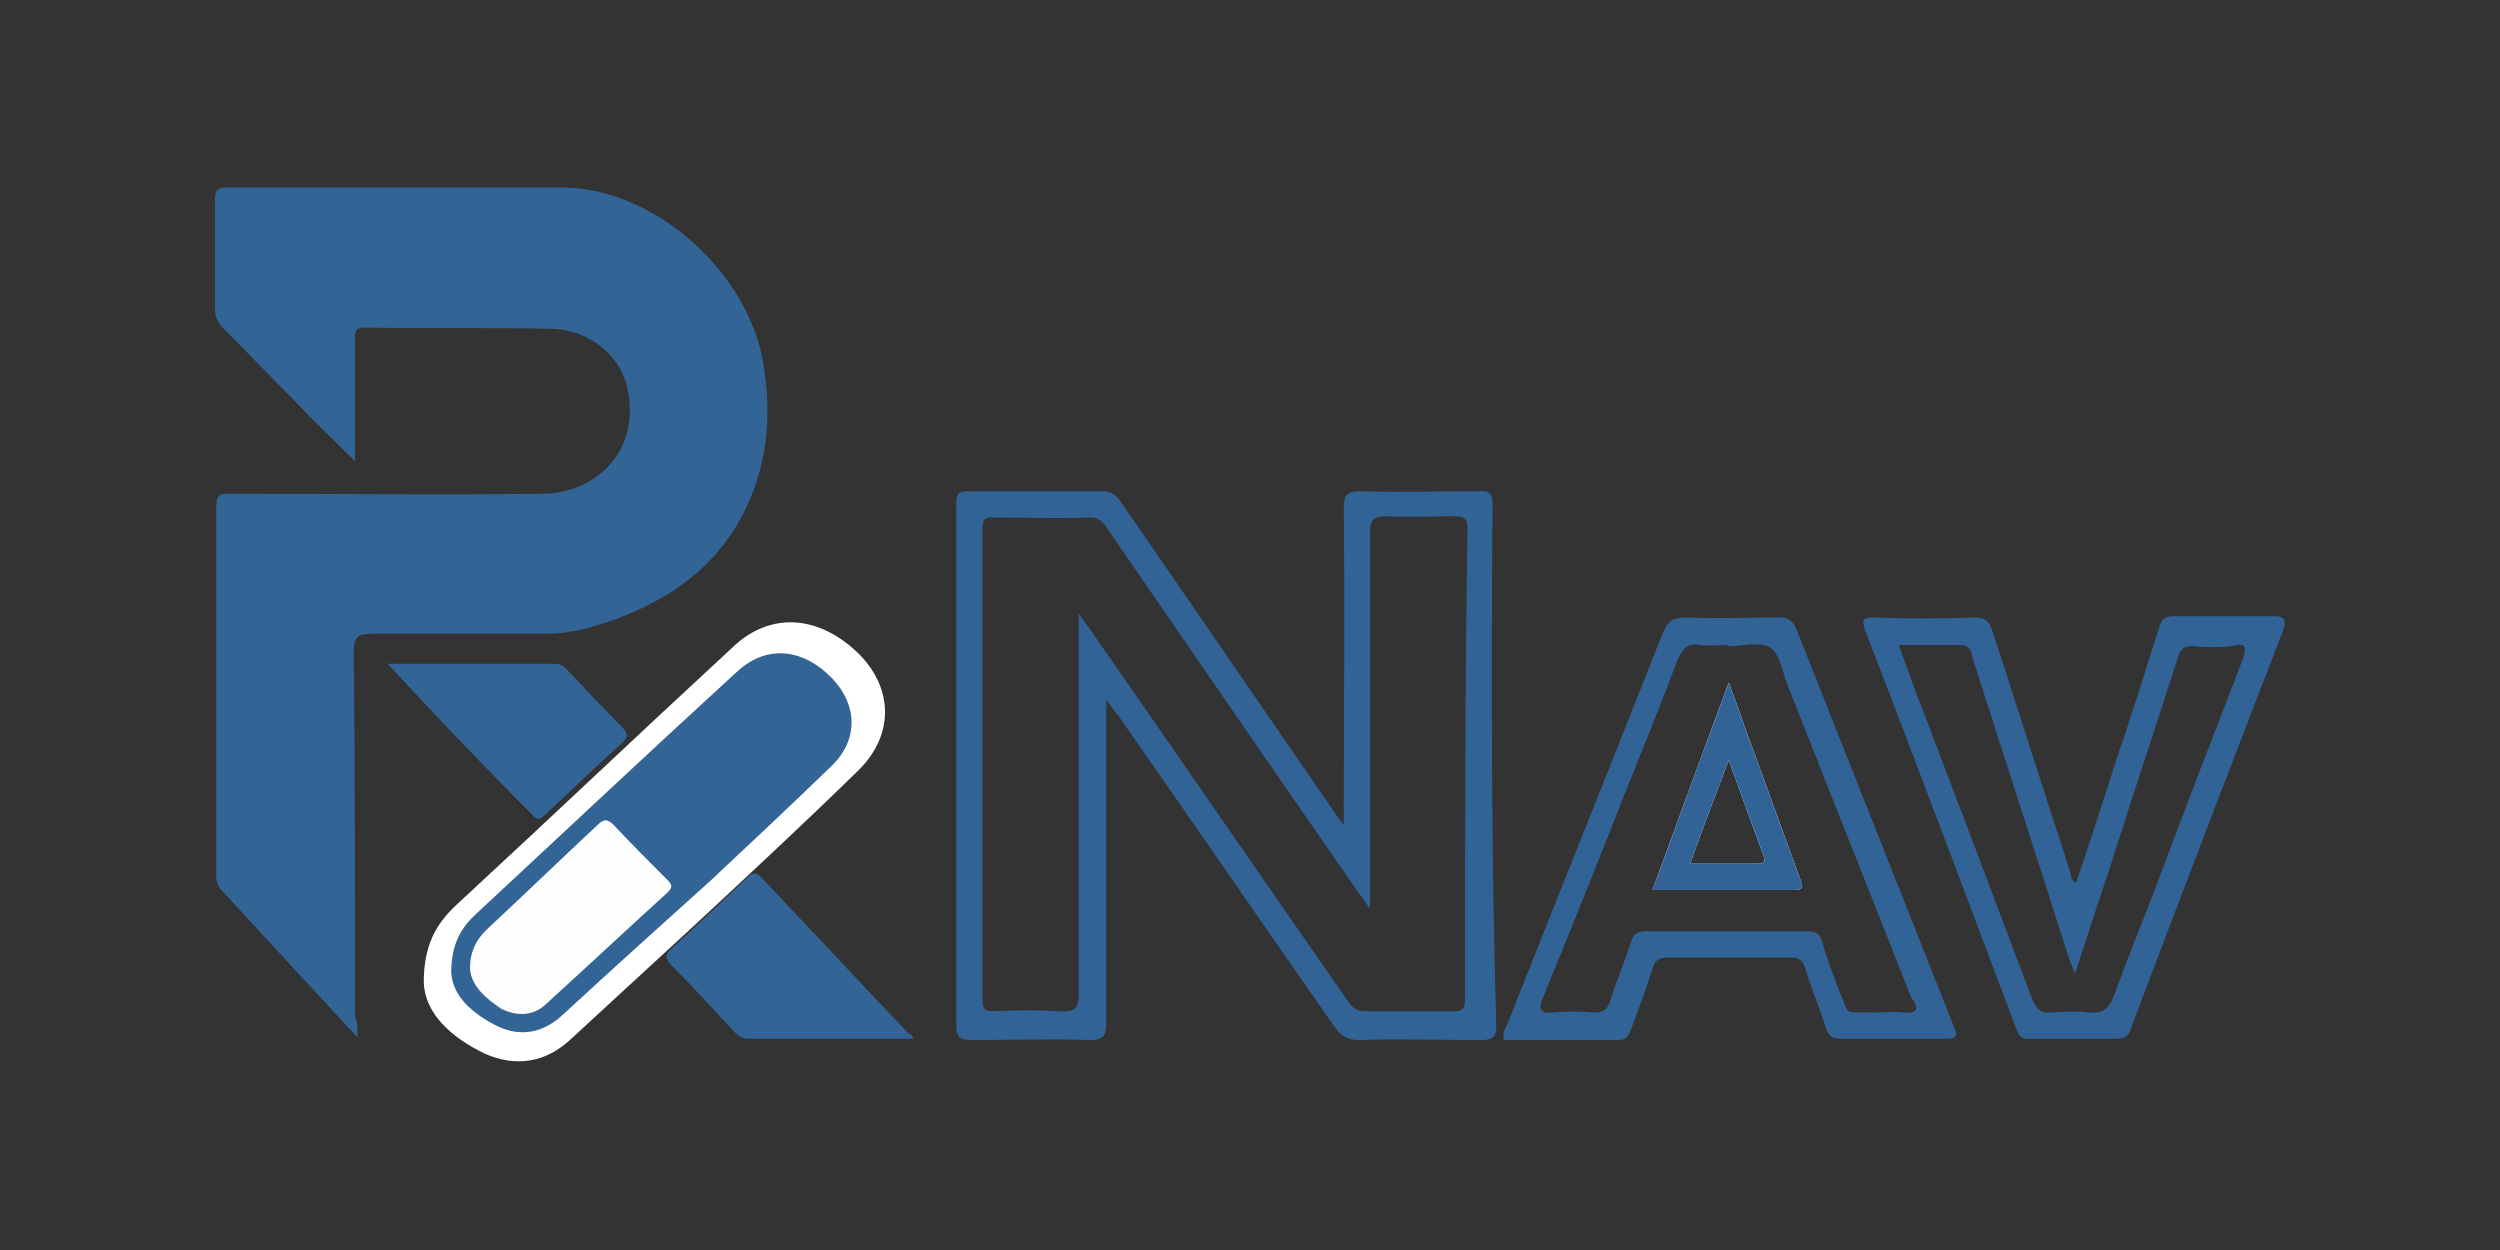
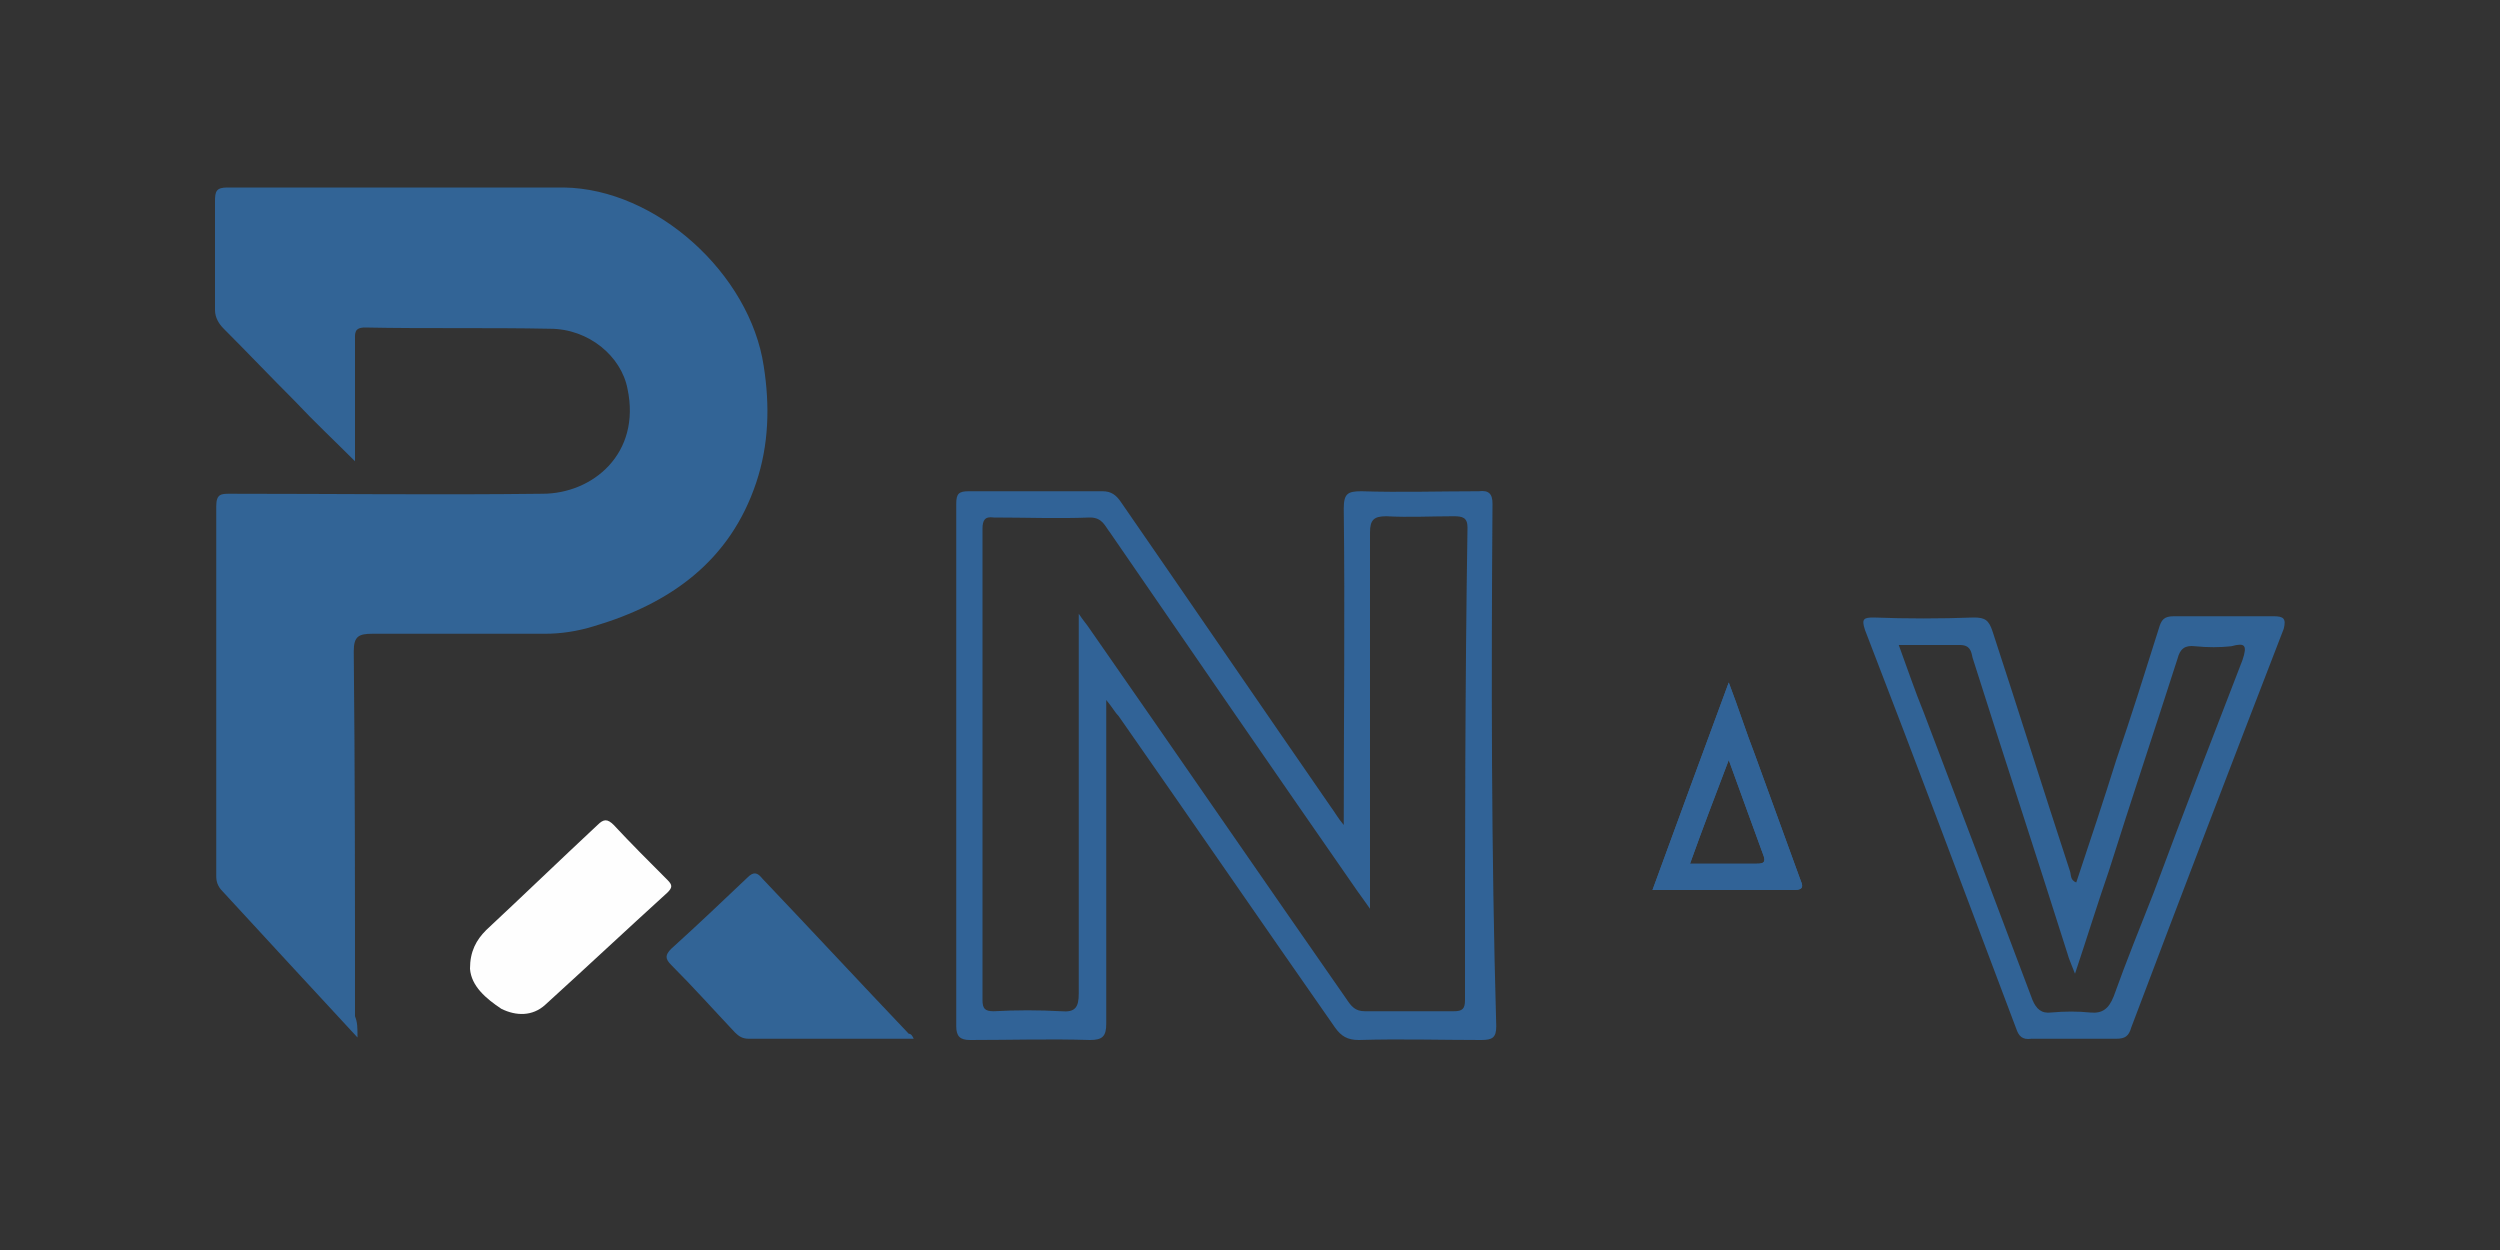
<svg xmlns="http://www.w3.org/2000/svg" version="1.1" id="Layer_1" x="0px" y="0px" viewBox="0 0 200 100" style="enable-background:new 0 0 200 100;" xml:space="preserve">
  <rect x="0" y="0" width="200" height="100" fill="#333333" stroke="none" />
  <style type="text/css">
	.st0{fill:#326496;}
	.st1{fill:#316397;}
	.st2{fill:#316396;}
	.st3{fill:#FFFFFF;}
	.st4{fill:#FEFEFE;}
</style>
  <g>
    <path class="st0" d="M28.6,83c-3.8-4.1-7.3-7.9-10.8-11.7c-0.4-0.4-0.5-0.8-0.5-1.2c0-9.9,0-19.7,0-29.6c0-1,0.4-1,1.1-1   c8.3,0,16.7,0.1,25,0c4,0,7.9-3.2,6.8-8.4c-0.5-2.6-3.1-4.8-6.2-4.8c-4.9-0.1-9.9,0-14.8-0.1c-0.9,0-0.8,0.5-0.8,1.1   c0,3.1,0,6.3,0,9.6c-1.7-1.7-3.3-3.2-4.8-4.8c-1.9-1.9-3.8-3.9-5.7-5.8c-0.4-0.4-0.7-0.9-0.7-1.5c0-2.9,0-5.8,0-8.7   c0-0.8,0.1-1.1,1-1.1c9,0,18,0,26.9,0c7.4,0.1,14.9,6.9,16,14.3c0.5,3.2,0.4,6.3-0.6,9.3c-2.1,6.3-6.9,9.7-13,11.5   c-1.3,0.4-2.6,0.6-3.9,0.6c-4.6,0-9.2,0-13.8,0c-1.1,0-1.5,0.2-1.5,1.4c0.1,9.7,0.1,19.4,0.1,29.2C28.6,81.8,28.6,82.2,28.6,83z" />
    <path class="st1" d="M119.4,40.3c0-0.8-0.3-1.1-1.1-1c-3.1,0-6.3,0.1-9.4,0c-1.1,0-1.4,0.2-1.4,1.4c0.1,8.3,0,16.6,0,25.3   c-0.5-0.6-0.7-1-1-1.4c-5.6-8.1-11.2-16.3-16.8-24.4c-0.4-0.6-0.8-0.9-1.5-0.9c-3.6,0-7.1,0-10.7,0c-0.8,0-1,0.2-1,1   c0,13.9,0,27.8,0,41.8c0,0.8,0.3,1.1,1.1,1.1c3.2,0,6.4-0.1,9.6,0c1,0,1.3-0.3,1.3-1.3c0-8.1,0-16.2,0-24.3v-1.6   c0.5,0.6,0.7,1,1,1.3c5.8,8.3,11.5,16.6,17.3,24.9c0.5,0.7,1,1,1.9,1c3.3-0.1,6.6,0,9.8,0c0.9,0,1.2-0.2,1.2-1.1   C119.3,68.1,119.3,54.2,119.4,40.3z M117.2,80c0,0.7-0.2,0.9-0.9,0.9c-2.4,0-4.8,0-7.1,0c-0.8,0-1.1-0.4-1.5-1   c-6.9-9.9-13.7-19.8-20.6-29.7c-0.2-0.3-0.4-0.5-0.8-1.1v1.6c0,9.6,0,19.2,0,28.8c0,1.1-0.3,1.5-1.4,1.4c-1.8-0.1-3.6-0.1-5.4,0   c-0.7,0-0.9-0.2-0.9-0.9c0-12.6,0-25.1,0-37.7c0-0.7,0.2-1,0.9-0.9c2.6,0,5.1,0.1,7.7,0c1,0,1.2,0.7,1.6,1.2   c6.6,9.6,13.2,19.2,19.8,28.7c0.3,0.4,0.5,0.7,1,1.4v-7.1c0-7.7,0-15.4,0-23c0-1,0.3-1.3,1.3-1.3c1.8,0.1,3.6,0,5.4,0   c0.7,0,1.1,0.1,1.1,0.9C117.2,54.9,117.2,67.5,117.2,80z" />
    <path class="st2" d="M181.9,49.3c-2.7,0-5.4,0-8,0c-0.8,0-1,0.3-1.2,1c-1.1,3.5-2.2,7-3.4,10.5c-1,3.2-2.1,6.5-3.2,9.8   c-0.5-0.2-0.4-0.6-0.5-0.9c-2.1-6.4-4.1-12.8-6.2-19.2c-0.3-0.9-0.6-1.1-1.5-1.1c-2.7,0.1-5.4,0.1-8,0c-0.8,0-1,0.1-0.7,1   c4.1,10.6,8.1,21.3,12.1,31.9c0.2,0.6,0.5,0.9,1.2,0.8c2.3,0,4.5,0,6.8,0c0.7,0,1-0.2,1.2-0.9c4-10.6,8.1-21.3,12.2-31.9   C182.9,49.5,182.7,49.3,181.9,49.3z M179.4,52.8c-2.4,6.2-4.8,12.4-7.1,18.6c-1.1,2.8-2.2,5.5-3.2,8.3c-0.4,1-0.9,1.4-1.9,1.3   c-1-0.1-2-0.1-3.1,0c-0.8,0.1-1.2-0.3-1.5-1c-2.9-7.7-5.8-15.4-8.7-23c-0.7-1.7-1.3-3.5-2-5.4c1.7,0,3.3,0,4.9,0c0.8,0,0.9,0.5,1,1   c2.5,7.9,5.1,15.8,7.6,23.7c0.1,0.4,0.3,0.8,0.6,1.6c1-3,1.8-5.6,2.7-8.2c1.8-5.7,3.7-11.4,5.5-17c0.2-0.8,0.6-1.1,1.4-1   c1,0.1,2,0.1,2.9,0C179.6,51.4,179.8,51.6,179.4,52.8z" />
-     <path class="st3" d="M33.9,78.6c0-3,1-4.7,2.6-6.2c9.3-8.6,12.9-12.1,22.2-20.7c3-2.8,6.9-2.5,10.1,0.7c2.7,2.8,2.7,6.5-0.2,9.3   c-4.2,4.1-8.5,8.1-12.8,12.1c-5.2,4.8-4.9,4.5-10.1,9.3c-2,1.9-4.4,2.3-6.9,1.2C36.1,83,34,81.1,33.9,78.6z" />
-     <path class="st0" d="M36.1,77.8c0-2.3,0.8-3.6,2-4.7c7-6.5,13.9-13,20.9-19.4c2.3-2.1,5.2-1.9,7.6,0.6c2,2.1,2.1,4.9-0.1,7   c-3.2,3.1-6.4,6.1-9.6,9.1C52.9,74,48.9,77.6,45,81.2c-1.5,1.4-3.3,1.8-5.2,0.9C37.8,81.1,36.2,79.7,36.1,77.8z" />
    <path class="st2" d="M144,70.3c-1.2-3.3-2.4-6.6-3.6-9.9c-0.7-1.8-1.3-3.7-2.1-5.8c-2.1,5.7-4.1,11.1-6.1,16.6c3.9,0,7.6,0,11.3,0   C144.4,71.2,144.2,70.8,144,70.3z M140.4,69.1c-1.7,0-3.3,0-5.2,0c1-2.8,2-5.4,3.1-8.3c1,2.8,1.9,5.2,2.8,7.7   C141.3,69.1,140.9,69.1,140.4,69.1z" />
-     <path class="st2" d="M156.3,82.1c-4.2-10.6-8.4-21.2-12.6-31.8c-0.3-0.7-0.7-0.9-1.4-0.9c-2.5,0-4.9,0.1-7.4,0   c-1.1,0-1.5,0.3-1.9,1.3c-4.1,10.4-8.3,20.8-12.4,31.2c-0.2,0.4-0.4,0.7-0.3,1.3c3,0,6.1,0,9.2,0c0.7,0,0.8-0.4,1-0.9   c0.6-1.6,1.2-3.2,1.7-4.8c0.2-0.7,0.5-0.9,1.3-0.9c3.2,0,6.5,0,9.7,0c0.7,0,1,0.2,1.2,0.8c0.5,1.7,1.2,3.3,1.7,4.9   c0.2,0.6,0.5,0.8,1.2,0.8c2.8,0,5.6,0,8.4,0C156.6,83.1,156.6,82.8,156.3,82.1z M152.3,81c-0.8-0.1-1.5,0-2.3,0   c-2.7-0.1-1.9,0.5-3-2.1c-0.4-1.1-0.9-2.3-1.2-3.5c-0.2-0.7-0.5-0.9-1.3-0.9c-4.3,0-8.5,0-12.8,0c-0.7,0-1,0.2-1.2,0.8   c-0.5,1.6-1.2,3.2-1.7,4.8c-0.2,0.7-0.6,0.9-1.3,0.9c-1.1-0.1-2.2-0.1-3.3,0c-1,0.1-1.1-0.3-0.8-1.1c2.3-5.6,4.5-11.1,6.7-16.7   c1.4-3.5,2.8-6.9,4.1-10.4c0.4-0.9,0.8-1.4,1.8-1.2c0.7,0.1,1.4,0,2.2,0v0.1c1.1,0,2.6-0.4,3.4,0.1c0.8,0.5,1,2,1.4,3   c3.3,8.3,6.6,16.7,9.9,25C153.5,80.6,153.5,81.1,152.3,81z" />
    <path class="st0" d="M73.1,83.1c-4.5,0-8.8,0-13.2,0c-0.5,0-0.8-0.2-1.1-0.5c-1.7-1.8-3.3-3.6-5.1-5.4c-0.5-0.5-0.5-0.8,0-1.3   c2.1-1.9,4.1-3.8,6.1-5.7c0.5-0.5,0.8-0.4,1.2,0.1c3.9,4.1,7.8,8.3,11.7,12.4C72.9,82.7,73,82.9,73.1,83.1z" />
-     <path class="st0" d="M31,53.1c4.6,0,9,0,13.3,0c0.4,0,0.7,0.1,1,0.4c1.5,1.6,3,3.2,4.5,4.7c0.4,0.5,0.5,0.7,0,1.2   c-2.1,1.9-4.2,3.9-6.2,5.8c-0.4,0.3-0.6,0.5-1,0C38.7,61.3,34.9,57.3,31,53.1z" />
    <path class="st4" d="M37.6,77.5c0-1.4,0.5-2.3,1.3-3.1c3-2.8,5.9-5.6,8.9-8.4c0.5-0.5,0.8-0.5,1.3,0c1.4,1.5,2.8,2.9,4.3,4.4   c0.4,0.4,0.4,0.6,0,1c-3.3,3-6.5,6-9.8,9c-1,0.9-2.3,0.9-3.5,0.3C38.9,79.9,37.7,78.9,37.6,77.5z" />
-     <path class="st4" d="M144,70.3c-1.2-3.3-2.4-6.6-3.6-9.9c-0.7-1.8-1.3-3.7-2.1-5.8c-2.1,5.7-4.1,11.1-6.1,16.6c3.9,0,7.6,0,11.3,0   C144.4,71.2,144.2,70.8,144,70.3z M140.4,69.1c-1.7,0-3.3,0-5.2,0c1-2.8,2-5.4,3.1-8.3c1,2.8,1.9,5.2,2.8,7.7   C141.3,69.1,140.9,69.1,140.4,69.1z" />
    <path class="st1" d="M144,70.3c-1.2-3.3-2.4-6.6-3.6-9.9c-0.7-1.8-1.3-3.7-2.1-5.8c-2.1,5.7-4.1,11.1-6.1,16.6c3.9,0,7.6,0,11.3,0   C144.4,71.2,144.2,70.8,144,70.3z M140.4,69.1c-1.7,0-3.3,0-5.2,0c1-2.8,2-5.4,3.1-8.3c1,2.8,1.9,5.2,2.8,7.7   C141.3,69.1,140.9,69.1,140.4,69.1z" />
  </g>
</svg>